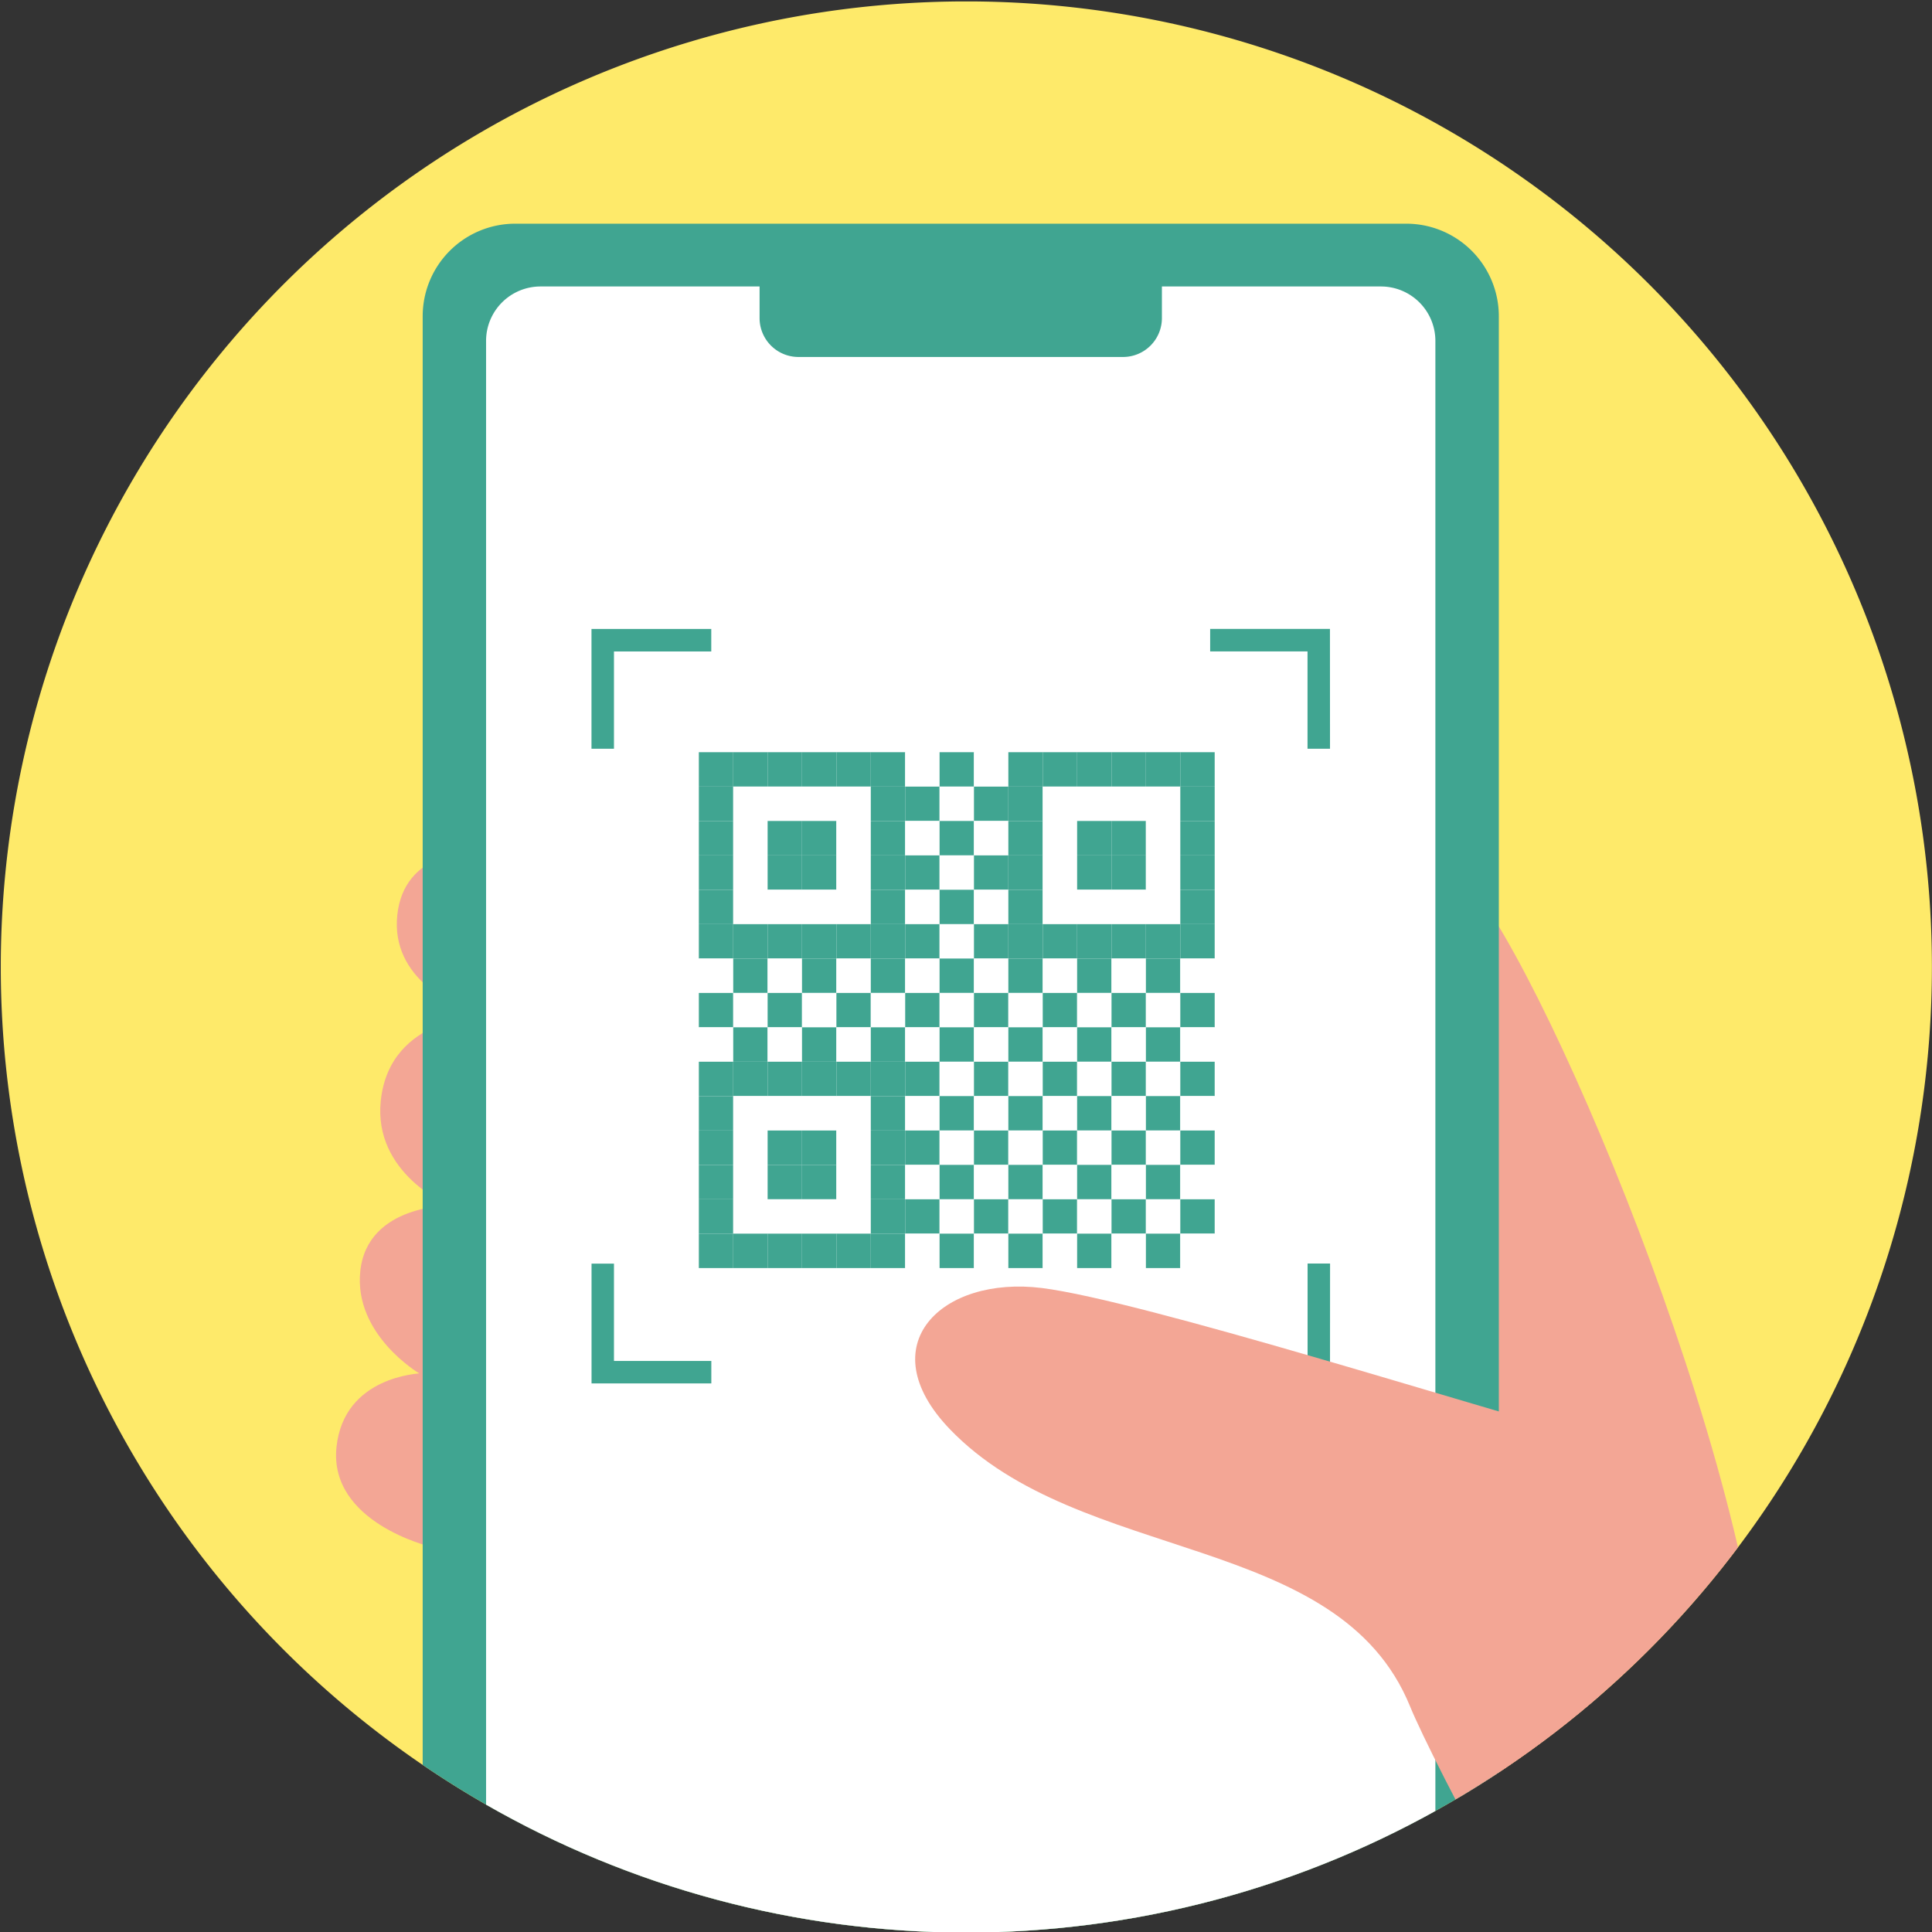
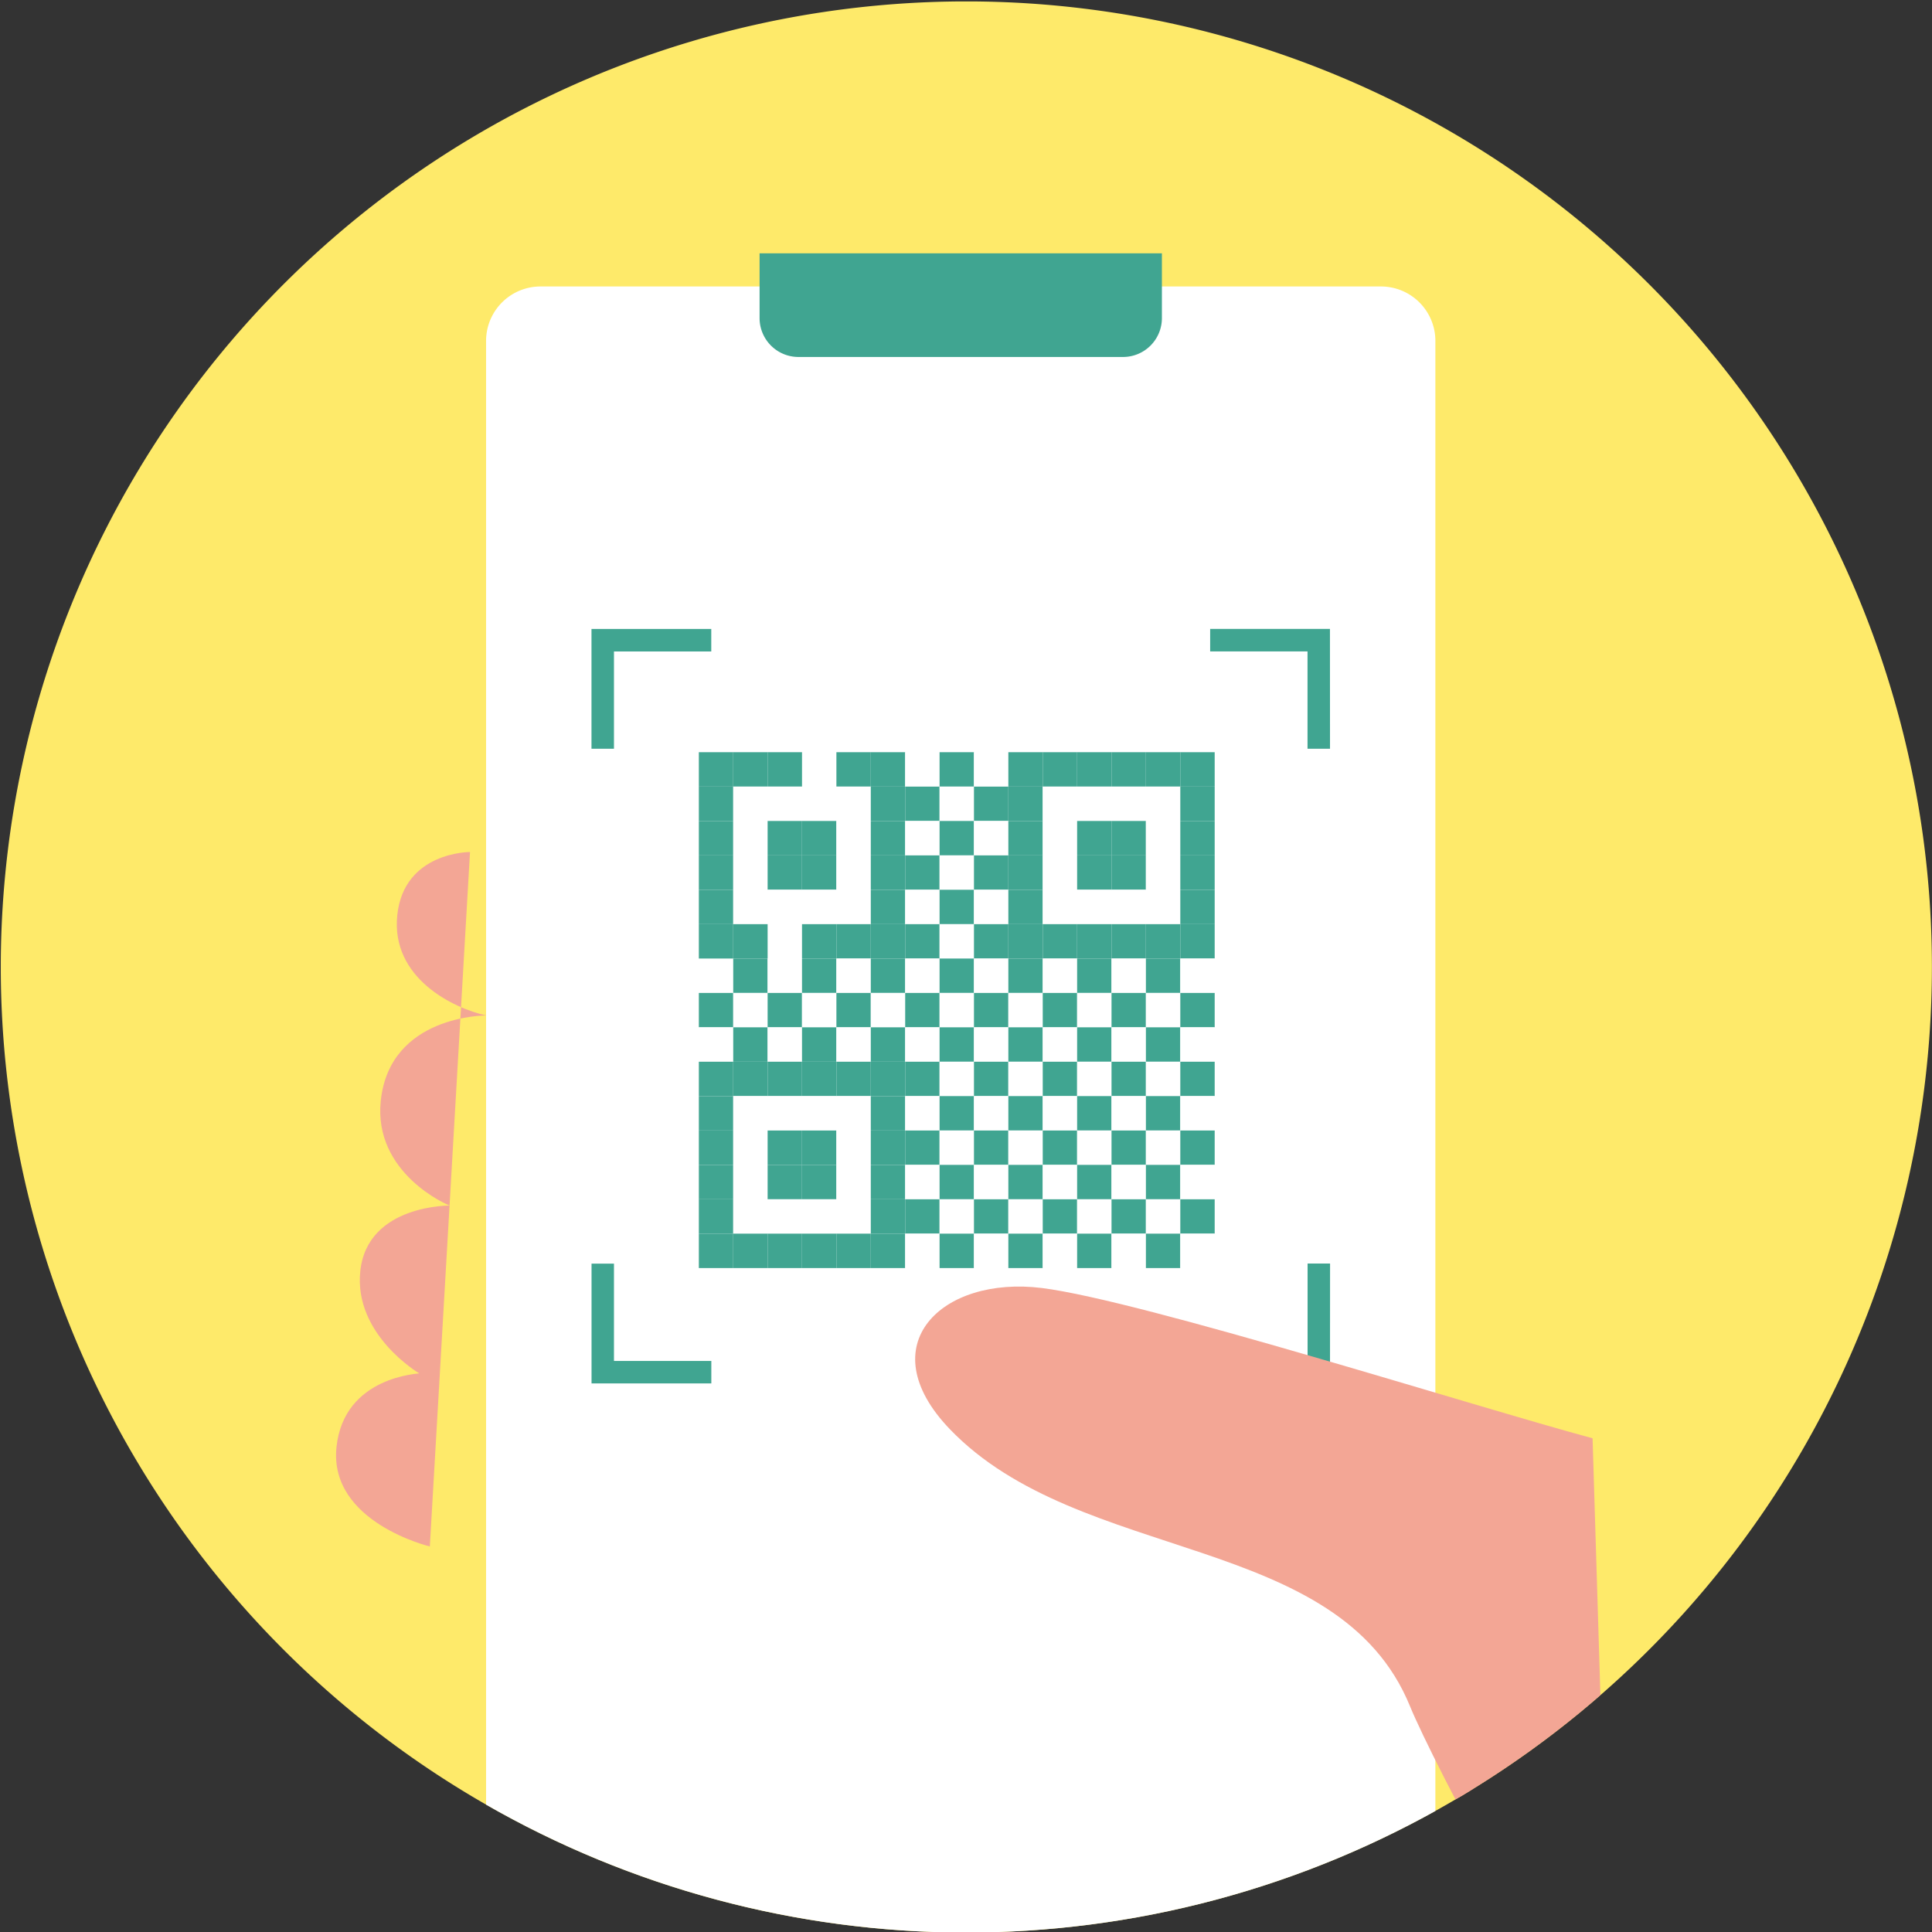
<svg xmlns="http://www.w3.org/2000/svg" width="100" height="100" viewBox="0 0 100 100">
  <rect x="0" y="0" width="100" height="100" fill="#333333" stroke="none" />
  <defs>
    <clipPath id="clip-path">
      <rect id="長方形_45365" data-name="長方形 45365" width="100" height="100" transform="translate(396 8941)" fill="#fff" stroke="#707070" stroke-width="1" opacity="0.33" />
    </clipPath>
    <clipPath id="clip-path-2">
      <rect id="長方形_45139" data-name="長方形 45139" width="99.954" height="118.945" fill="none" />
    </clipPath>
    <clipPath id="clip-path-3">
      <circle id="楕円形_70153" data-name="楕円形 70153" cx="49.977" cy="49.977" r="49.977" transform="translate(0 70.678) rotate(-45)" fill="none" />
    </clipPath>
  </defs>
  <g id="マスクグループ_717" data-name="マスクグループ 717" transform="translate(-396 -8941)" clip-path="url(#clip-path)">
    <g id="グループ_47727" data-name="グループ 47727" transform="translate(375.34 8920.373)">
      <g id="グループ_47724" data-name="グループ 47724" transform="translate(20.701 20.701)">
        <g id="グループ_47723" data-name="グループ 47723" clip-path="url(#clip-path-2)">
          <path id="パス_27212" data-name="パス 27212" d="M99.954,49.978A49.977,49.977,0,1,1,49.977,0,49.977,49.977,0,0,1,99.954,49.978" transform="translate(0 -0.001)" fill="#feea6a" />
        </g>
      </g>
      <g id="グループ_47726" data-name="グループ 47726" transform="translate(0 0)">
        <g id="グループ_47725" data-name="グループ 47725" clip-path="url(#clip-path-3)">
-           <path id="パス_27213" data-name="パス 27213" d="M438.78,360.412l14.308-9.709c-1.022-14.308-12.6-41.2-16.182-43.459L423.45,309.5" transform="translate(-341.138 -241.84)" fill="#f3a695" />
+           <path id="パス_27213" data-name="パス 27213" d="M438.78,360.412c-1.022-14.308-12.6-41.2-16.182-43.459L423.45,309.5" transform="translate(-341.138 -241.84)" fill="#f3a695" />
          <path id="パス_27214" data-name="パス 27214" d="M126.192,302.6s-3.423-.018-3.765,3.27c-.34,3.266,2.924,4.823,4.6,5.19,0,0-4.992-.033-5.455,4.421-.39,3.754,3.489,5.413,3.575,5.417s-4.272-.087-4.635,3.4c-.342,3.288,3.047,5.285,3.047,5.285.09.024-3.893.106-4.279,3.825-.4,3.885,4.832,5.137,4.832,5.137" transform="translate(-81.204 -237.873)" fill="#f3a695" />
-           <path id="パス_27215" data-name="パス 27215" d="M200.995,186.509H154.876a4.791,4.791,0,0,1-4.791-4.791V83.86a4.791,4.791,0,0,1,4.791-4.791h46.119a4.791,4.791,0,0,1,4.791,4.791v97.859a4.791,4.791,0,0,1-4.791,4.791" transform="translate(-107.547 -46.864)" fill="#40a591" />
          <path id="パス_27216" data-name="パス 27216" d="M218.967,201.974h-43.5a2.818,2.818,0,0,1-2.818-2.818V104.224a2.818,2.818,0,0,1,2.818-2.818h43.5a2.818,2.818,0,0,1,2.818,2.818v94.932a2.818,2.818,0,0,1-2.818,2.818" transform="translate(-126.83 -65.951)" fill="#fff" />
          <path id="パス_27217" data-name="パス 27217" d="M288.75,94.972h-16.8a2.012,2.012,0,0,1-2.012-2.012V89.606h20.824V92.96a2.012,2.012,0,0,1-2.012,2.012" transform="translate(-209.962 -55.868)" fill="#40a591" />
          <rect id="長方形_45140" data-name="長方形 45140" width="1.78" height="1.78" transform="translate(56.832 59.561)" fill="#40a591" />
          <rect id="長方形_45141" data-name="長方形 45141" width="1.78" height="1.78" transform="translate(58.612 59.561)" fill="#40a591" />
          <rect id="長方形_45142" data-name="長方形 45142" width="1.78" height="1.78" transform="translate(60.392 59.561)" fill="#40a591" />
-           <rect id="長方形_45143" data-name="長方形 45143" width="1.78" height="1.78" transform="translate(62.172 59.561)" fill="#40a591" />
          <rect id="長方形_45144" data-name="長方形 45144" width="1.78" height="1.78" transform="translate(63.952 59.561)" fill="#40a591" />
          <rect id="長方形_45145" data-name="長方形 45145" width="1.78" height="1.78" transform="translate(65.732 59.561)" fill="#40a591" />
          <rect id="長方形_45146" data-name="長方形 45146" width="1.78" height="1.78" transform="translate(67.512 59.561)" fill="#fff" />
          <rect id="長方形_45147" data-name="長方形 45147" width="1.78" height="1.78" transform="translate(69.292 59.561)" fill="#40a591" />
          <rect id="長方形_45148" data-name="長方形 45148" width="1.78" height="1.78" transform="translate(71.072 59.561)" fill="#fff" />
          <rect id="長方形_45149" data-name="長方形 45149" width="1.78" height="1.78" transform="translate(72.852 59.561)" fill="#40a591" />
          <rect id="長方形_45150" data-name="長方形 45150" width="1.78" height="1.78" transform="translate(74.632 59.561)" fill="#40a591" />
          <rect id="長方形_45151" data-name="長方形 45151" width="1.78" height="1.78" transform="translate(76.412 59.561)" fill="#40a591" />
          <rect id="長方形_45152" data-name="長方形 45152" width="1.78" height="1.78" transform="translate(78.192 59.561)" fill="#40a591" />
          <rect id="長方形_45153" data-name="長方形 45153" width="1.78" height="1.78" transform="translate(79.972 59.561)" fill="#40a591" />
          <rect id="長方形_45154" data-name="長方形 45154" width="1.78" height="1.78" transform="translate(81.752 59.561)" fill="#40a591" />
          <rect id="長方形_45155" data-name="長方形 45155" width="1.78" height="1.78" transform="translate(56.832 61.341)" fill="#40a591" />
          <rect id="長方形_45156" data-name="長方形 45156" width="1.78" height="1.78" transform="translate(58.612 61.341)" fill="#fff" />
          <rect id="長方形_45157" data-name="長方形 45157" width="1.78" height="1.78" transform="translate(60.392 61.341)" fill="#fff" />
          <rect id="長方形_45158" data-name="長方形 45158" width="1.78" height="1.78" transform="translate(62.172 61.341)" fill="#fff" />
          <rect id="長方形_45159" data-name="長方形 45159" width="1.78" height="1.78" transform="translate(63.952 61.341)" fill="#fff" />
          <rect id="長方形_45160" data-name="長方形 45160" width="1.78" height="1.78" transform="translate(65.732 61.341)" fill="#40a591" />
          <rect id="長方形_45161" data-name="長方形 45161" width="1.78" height="1.78" transform="translate(67.512 61.341)" fill="#40a591" />
          <rect id="長方形_45162" data-name="長方形 45162" width="1.78" height="1.78" transform="translate(69.292 61.341)" fill="#fff" />
          <rect id="長方形_45163" data-name="長方形 45163" width="1.78" height="1.78" transform="translate(71.072 61.341)" fill="#40a591" />
          <rect id="長方形_45164" data-name="長方形 45164" width="1.78" height="1.78" transform="translate(72.852 61.341)" fill="#40a591" />
          <rect id="長方形_45165" data-name="長方形 45165" width="1.78" height="1.78" transform="translate(74.632 61.341)" fill="#fff" />
          <rect id="長方形_45166" data-name="長方形 45166" width="1.78" height="1.78" transform="translate(76.412 61.341)" fill="#fff" />
          <rect id="長方形_45167" data-name="長方形 45167" width="1.78" height="1.78" transform="translate(78.192 61.341)" fill="#fff" />
          <rect id="長方形_45168" data-name="長方形 45168" width="1.78" height="1.78" transform="translate(79.972 61.341)" fill="#fff" />
          <rect id="長方形_45169" data-name="長方形 45169" width="1.78" height="1.78" transform="translate(81.752 61.341)" fill="#40a591" />
          <rect id="長方形_45170" data-name="長方形 45170" width="1.78" height="1.78" transform="translate(56.832 63.121)" fill="#40a591" />
          <rect id="長方形_45171" data-name="長方形 45171" width="1.78" height="1.78" transform="translate(58.612 63.121)" fill="#fff" />
          <rect id="長方形_45172" data-name="長方形 45172" width="1.78" height="1.78" transform="translate(60.392 63.121)" fill="#40a591" />
          <rect id="長方形_45173" data-name="長方形 45173" width="1.78" height="1.78" transform="translate(62.172 63.121)" fill="#40a591" />
          <rect id="長方形_45174" data-name="長方形 45174" width="1.78" height="1.78" transform="translate(63.952 63.121)" fill="#fff" />
          <rect id="長方形_45175" data-name="長方形 45175" width="1.78" height="1.78" transform="translate(65.732 63.121)" fill="#40a591" />
          <rect id="長方形_45176" data-name="長方形 45176" width="1.78" height="1.78" transform="translate(67.512 63.121)" fill="#fff" />
          <rect id="長方形_45177" data-name="長方形 45177" width="1.78" height="1.78" transform="translate(69.292 63.121)" fill="#40a591" />
          <rect id="長方形_45178" data-name="長方形 45178" width="1.78" height="1.78" transform="translate(71.072 63.121)" fill="#fff" />
          <rect id="長方形_45179" data-name="長方形 45179" width="1.78" height="1.78" transform="translate(72.852 63.121)" fill="#40a591" />
          <rect id="長方形_45180" data-name="長方形 45180" width="1.78" height="1.78" transform="translate(74.632 63.121)" fill="#fff" />
          <rect id="長方形_45181" data-name="長方形 45181" width="1.78" height="1.78" transform="translate(76.412 63.121)" fill="#40a591" />
          <rect id="長方形_45182" data-name="長方形 45182" width="1.78" height="1.78" transform="translate(78.192 63.121)" fill="#40a591" />
          <rect id="長方形_45183" data-name="長方形 45183" width="1.78" height="1.78" transform="translate(79.972 63.121)" fill="#fff" />
          <rect id="長方形_45184" data-name="長方形 45184" width="1.78" height="1.78" transform="translate(81.752 63.121)" fill="#40a591" />
          <rect id="長方形_45185" data-name="長方形 45185" width="1.78" height="1.78" transform="translate(56.832 64.901)" fill="#40a591" />
          <rect id="長方形_45186" data-name="長方形 45186" width="1.78" height="1.78" transform="translate(58.612 64.901)" fill="#fff" />
          <rect id="長方形_45187" data-name="長方形 45187" width="1.78" height="1.78" transform="translate(60.392 64.901)" fill="#40a591" />
          <rect id="長方形_45188" data-name="長方形 45188" width="1.78" height="1.78" transform="translate(62.172 64.901)" fill="#40a591" />
          <rect id="長方形_45189" data-name="長方形 45189" width="1.78" height="1.78" transform="translate(63.952 64.901)" fill="#fff" />
          <rect id="長方形_45190" data-name="長方形 45190" width="1.78" height="1.78" transform="translate(65.732 64.901)" fill="#40a591" />
          <rect id="長方形_45191" data-name="長方形 45191" width="1.78" height="1.78" transform="translate(67.512 64.901)" fill="#40a591" />
          <rect id="長方形_45192" data-name="長方形 45192" width="1.78" height="1.78" transform="translate(69.292 64.901)" fill="#fff" />
          <rect id="長方形_45193" data-name="長方形 45193" width="1.78" height="1.78" transform="translate(71.072 64.901)" fill="#40a591" />
          <rect id="長方形_45194" data-name="長方形 45194" width="1.78" height="1.78" transform="translate(72.852 64.901)" fill="#40a591" />
          <rect id="長方形_45195" data-name="長方形 45195" width="1.78" height="1.78" transform="translate(74.632 64.901)" fill="#fff" />
          <rect id="長方形_45196" data-name="長方形 45196" width="1.78" height="1.78" transform="translate(76.412 64.901)" fill="#40a591" />
          <rect id="長方形_45197" data-name="長方形 45197" width="1.78" height="1.78" transform="translate(78.192 64.901)" fill="#40a591" />
          <rect id="長方形_45198" data-name="長方形 45198" width="1.78" height="1.78" transform="translate(79.972 64.901)" fill="#fff" />
          <rect id="長方形_45199" data-name="長方形 45199" width="1.78" height="1.78" transform="translate(81.752 64.901)" fill="#40a591" />
          <rect id="長方形_45200" data-name="長方形 45200" width="1.78" height="1.78" transform="translate(56.832 66.681)" fill="#40a591" />
          <rect id="長方形_45201" data-name="長方形 45201" width="1.78" height="1.78" transform="translate(58.612 66.681)" fill="#fff" />
          <rect id="長方形_45202" data-name="長方形 45202" width="1.78" height="1.78" transform="translate(60.392 66.681)" fill="#fff" />
          <rect id="長方形_45203" data-name="長方形 45203" width="1.78" height="1.78" transform="translate(62.172 66.681)" fill="#fff" />
          <rect id="長方形_45204" data-name="長方形 45204" width="1.78" height="1.78" transform="translate(63.952 66.681)" fill="#fff" />
          <rect id="長方形_45205" data-name="長方形 45205" width="1.78" height="1.78" transform="translate(65.732 66.681)" fill="#40a591" />
          <rect id="長方形_45206" data-name="長方形 45206" width="1.78" height="1.78" transform="translate(67.512 66.681)" fill="#fff" />
          <rect id="長方形_45207" data-name="長方形 45207" width="1.78" height="1.78" transform="translate(69.292 66.681)" fill="#40a591" />
          <rect id="長方形_45208" data-name="長方形 45208" width="1.78" height="1.78" transform="translate(71.072 66.681)" fill="#fff" />
          <rect id="長方形_45209" data-name="長方形 45209" width="1.78" height="1.78" transform="translate(72.852 66.681)" fill="#40a591" />
          <rect id="長方形_45210" data-name="長方形 45210" width="1.78" height="1.78" transform="translate(74.632 66.681)" fill="#fff" />
          <rect id="長方形_45211" data-name="長方形 45211" width="1.78" height="1.78" transform="translate(76.412 66.681)" fill="#fff" />
          <rect id="長方形_45212" data-name="長方形 45212" width="1.78" height="1.78" transform="translate(78.192 66.681)" fill="#fff" />
          <rect id="長方形_45213" data-name="長方形 45213" width="1.78" height="1.78" transform="translate(79.972 66.681)" fill="#fff" />
          <rect id="長方形_45214" data-name="長方形 45214" width="1.78" height="1.78" transform="translate(81.752 66.681)" fill="#40a591" />
          <rect id="長方形_45215" data-name="長方形 45215" width="1.78" height="1.78" transform="translate(56.832 68.461)" fill="#40a591" />
          <rect id="長方形_45216" data-name="長方形 45216" width="1.78" height="1.78" transform="translate(58.612 68.461)" fill="#40a591" />
-           <rect id="長方形_45217" data-name="長方形 45217" width="1.78" height="1.78" transform="translate(60.392 68.461)" fill="#40a591" />
          <rect id="長方形_45218" data-name="長方形 45218" width="1.78" height="1.78" transform="translate(62.172 68.461)" fill="#40a591" />
          <rect id="長方形_45219" data-name="長方形 45219" width="1.78" height="1.78" transform="translate(63.952 68.461)" fill="#40a591" />
          <rect id="長方形_45220" data-name="長方形 45220" width="1.78" height="1.78" transform="translate(65.732 68.461)" fill="#40a591" />
          <rect id="長方形_45221" data-name="長方形 45221" width="1.78" height="1.78" transform="translate(67.512 68.461)" fill="#40a591" />
          <rect id="長方形_45222" data-name="長方形 45222" width="1.78" height="1.78" transform="translate(69.292 68.461)" fill="#fff" />
          <rect id="長方形_45223" data-name="長方形 45223" width="1.78" height="1.78" transform="translate(71.072 68.461)" fill="#40a591" />
          <rect id="長方形_45224" data-name="長方形 45224" width="1.78" height="1.78" transform="translate(72.852 68.461)" fill="#40a591" />
          <rect id="長方形_45225" data-name="長方形 45225" width="1.78" height="1.78" transform="translate(74.632 68.461)" fill="#40a591" />
          <rect id="長方形_45226" data-name="長方形 45226" width="1.78" height="1.78" transform="translate(76.412 68.461)" fill="#40a591" />
          <rect id="長方形_45227" data-name="長方形 45227" width="1.78" height="1.78" transform="translate(78.192 68.461)" fill="#40a591" />
          <rect id="長方形_45228" data-name="長方形 45228" width="1.78" height="1.78" transform="translate(79.972 68.461)" fill="#40a591" />
          <rect id="長方形_45229" data-name="長方形 45229" width="1.78" height="1.78" transform="translate(81.752 68.461)" fill="#40a591" />
-           <rect id="長方形_45230" data-name="長方形 45230" width="1.78" height="1.78" transform="translate(56.832 70.241)" fill="#fff" />
          <rect id="長方形_45231" data-name="長方形 45231" width="1.78" height="1.78" transform="translate(58.612 70.241)" fill="#40a591" />
          <rect id="長方形_45232" data-name="長方形 45232" width="1.78" height="1.78" transform="translate(60.392 70.241)" fill="#fff" />
          <rect id="長方形_45233" data-name="長方形 45233" width="1.78" height="1.78" transform="translate(62.172 70.241)" fill="#40a591" />
          <rect id="長方形_45234" data-name="長方形 45234" width="1.78" height="1.78" transform="translate(63.952 70.241)" fill="#fff" />
          <rect id="長方形_45235" data-name="長方形 45235" width="1.78" height="1.78" transform="translate(65.732 70.241)" fill="#40a591" />
          <rect id="長方形_45236" data-name="長方形 45236" width="1.78" height="1.78" transform="translate(67.512 70.241)" fill="#fff" />
          <rect id="長方形_45237" data-name="長方形 45237" width="1.78" height="1.78" transform="translate(69.292 70.241)" fill="#40a591" />
          <rect id="長方形_45238" data-name="長方形 45238" width="1.78" height="1.78" transform="translate(71.072 70.241)" fill="#fff" />
          <rect id="長方形_45239" data-name="長方形 45239" width="1.78" height="1.78" transform="translate(72.852 70.241)" fill="#40a591" />
          <rect id="長方形_45240" data-name="長方形 45240" width="1.78" height="1.78" transform="translate(74.632 70.241)" fill="#fff" />
          <rect id="長方形_45241" data-name="長方形 45241" width="1.78" height="1.78" transform="translate(76.412 70.241)" fill="#40a591" />
          <rect id="長方形_45242" data-name="長方形 45242" width="1.78" height="1.78" transform="translate(78.192 70.241)" fill="#fff" />
          <rect id="長方形_45243" data-name="長方形 45243" width="1.78" height="1.78" transform="translate(79.972 70.241)" fill="#40a591" />
          <rect id="長方形_45244" data-name="長方形 45244" width="1.78" height="1.78" transform="translate(81.752 70.241)" fill="#fff" />
          <rect id="長方形_45245" data-name="長方形 45245" width="1.78" height="1.78" transform="translate(56.832 72.021)" fill="#40a591" />
          <rect id="長方形_45246" data-name="長方形 45246" width="1.78" height="1.78" transform="translate(58.612 72.021)" fill="#fff" />
          <rect id="長方形_45247" data-name="長方形 45247" width="1.78" height="1.78" transform="translate(60.392 72.021)" fill="#40a591" />
          <rect id="長方形_45248" data-name="長方形 45248" width="1.78" height="1.78" transform="translate(62.172 72.021)" fill="#fff" />
          <rect id="長方形_45249" data-name="長方形 45249" width="1.78" height="1.78" transform="translate(63.952 72.021)" fill="#40a591" />
          <rect id="長方形_45250" data-name="長方形 45250" width="1.78" height="1.78" transform="translate(65.732 72.021)" fill="#fff" />
          <rect id="長方形_45251" data-name="長方形 45251" width="1.78" height="1.78" transform="translate(67.512 72.021)" fill="#40a591" />
          <rect id="長方形_45252" data-name="長方形 45252" width="1.78" height="1.78" transform="translate(69.292 72.021)" fill="#fff" />
          <rect id="長方形_45253" data-name="長方形 45253" width="1.78" height="1.78" transform="translate(71.072 72.021)" fill="#40a591" />
          <rect id="長方形_45254" data-name="長方形 45254" width="1.78" height="1.78" transform="translate(72.852 72.021)" fill="#fff" />
          <rect id="長方形_45255" data-name="長方形 45255" width="1.78" height="1.78" transform="translate(74.632 72.021)" fill="#40a591" />
          <rect id="長方形_45256" data-name="長方形 45256" width="1.78" height="1.78" transform="translate(76.412 72.021)" fill="#fff" />
          <rect id="長方形_45257" data-name="長方形 45257" width="1.78" height="1.78" transform="translate(78.192 72.021)" fill="#40a591" />
          <rect id="長方形_45258" data-name="長方形 45258" width="1.78" height="1.78" transform="translate(79.972 72.021)" fill="#fff" />
          <rect id="長方形_45259" data-name="長方形 45259" width="1.78" height="1.78" transform="translate(81.752 72.021)" fill="#40a591" />
          <rect id="長方形_45260" data-name="長方形 45260" width="1.78" height="1.78" transform="translate(56.832 73.801)" fill="#fff" />
          <rect id="長方形_45261" data-name="長方形 45261" width="1.78" height="1.78" transform="translate(58.612 73.801)" fill="#40a591" />
          <rect id="長方形_45262" data-name="長方形 45262" width="1.78" height="1.78" transform="translate(60.392 73.801)" fill="#fff" />
          <rect id="長方形_45263" data-name="長方形 45263" width="1.78" height="1.78" transform="translate(62.172 73.801)" fill="#40a591" />
          <rect id="長方形_45264" data-name="長方形 45264" width="1.78" height="1.78" transform="translate(63.952 73.801)" fill="#fff" />
          <rect id="長方形_45265" data-name="長方形 45265" width="1.78" height="1.78" transform="translate(65.732 73.801)" fill="#40a591" />
          <rect id="長方形_45266" data-name="長方形 45266" width="1.78" height="1.78" transform="translate(67.512 73.801)" fill="#fff" />
          <rect id="長方形_45267" data-name="長方形 45267" width="1.78" height="1.78" transform="translate(69.292 73.801)" fill="#40a591" />
          <rect id="長方形_45268" data-name="長方形 45268" width="1.78" height="1.78" transform="translate(71.072 73.801)" fill="#fff" />
          <rect id="長方形_45269" data-name="長方形 45269" width="1.78" height="1.78" transform="translate(72.852 73.801)" fill="#40a591" />
          <rect id="長方形_45270" data-name="長方形 45270" width="1.78" height="1.78" transform="translate(74.632 73.801)" fill="#fff" />
          <rect id="長方形_45271" data-name="長方形 45271" width="1.78" height="1.78" transform="translate(76.412 73.801)" fill="#40a591" />
          <rect id="長方形_45272" data-name="長方形 45272" width="1.78" height="1.78" transform="translate(78.192 73.801)" fill="#fff" />
          <rect id="長方形_45273" data-name="長方形 45273" width="1.78" height="1.78" transform="translate(79.972 73.801)" fill="#40a591" />
          <rect id="長方形_45274" data-name="長方形 45274" width="1.78" height="1.78" transform="translate(81.752 73.801)" fill="#fff" />
          <rect id="長方形_45275" data-name="長方形 45275" width="1.78" height="1.78" transform="translate(56.832 75.581)" fill="#40a591" />
          <rect id="長方形_45276" data-name="長方形 45276" width="1.78" height="1.78" transform="translate(58.612 75.581)" fill="#40a591" />
          <rect id="長方形_45277" data-name="長方形 45277" width="1.78" height="1.78" transform="translate(60.392 75.581)" fill="#40a591" />
          <rect id="長方形_45278" data-name="長方形 45278" width="1.78" height="1.78" transform="translate(62.172 75.581)" fill="#40a591" />
          <rect id="長方形_45279" data-name="長方形 45279" width="1.78" height="1.78" transform="translate(63.952 75.581)" fill="#40a591" />
          <rect id="長方形_45280" data-name="長方形 45280" width="1.78" height="1.78" transform="translate(65.732 75.581)" fill="#40a591" />
          <rect id="長方形_45281" data-name="長方形 45281" width="1.78" height="1.78" transform="translate(67.512 75.581)" fill="#40a591" />
          <rect id="長方形_45282" data-name="長方形 45282" width="1.78" height="1.78" transform="translate(69.292 75.581)" fill="#fff" />
          <rect id="長方形_45283" data-name="長方形 45283" width="1.78" height="1.78" transform="translate(71.072 75.581)" fill="#40a591" />
          <rect id="長方形_45284" data-name="長方形 45284" width="1.78" height="1.78" transform="translate(72.852 75.581)" fill="#fff" />
          <rect id="長方形_45285" data-name="長方形 45285" width="1.78" height="1.78" transform="translate(74.632 75.581)" fill="#40a591" />
          <rect id="長方形_45286" data-name="長方形 45286" width="1.78" height="1.78" transform="translate(76.412 75.581)" fill="#fff" />
          <rect id="長方形_45287" data-name="長方形 45287" width="1.78" height="1.78" transform="translate(78.192 75.581)" fill="#40a591" />
          <rect id="長方形_45288" data-name="長方形 45288" width="1.78" height="1.78" transform="translate(79.972 75.581)" fill="#fff" />
          <rect id="長方形_45289" data-name="長方形 45289" width="1.78" height="1.78" transform="translate(81.752 75.581)" fill="#40a591" />
          <rect id="長方形_45290" data-name="長方形 45290" width="1.78" height="1.78" transform="translate(56.832 77.361)" fill="#40a591" />
          <rect id="長方形_45291" data-name="長方形 45291" width="1.78" height="1.78" transform="translate(58.612 77.361)" fill="#fff" />
          <rect id="長方形_45292" data-name="長方形 45292" width="1.78" height="1.78" transform="translate(60.392 77.361)" fill="#fff" />
          <rect id="長方形_45293" data-name="長方形 45293" width="1.78" height="1.78" transform="translate(62.172 77.361)" fill="#fff" />
          <rect id="長方形_45294" data-name="長方形 45294" width="1.78" height="1.78" transform="translate(63.952 77.361)" fill="#fff" />
          <rect id="長方形_45295" data-name="長方形 45295" width="1.78" height="1.78" transform="translate(65.732 77.361)" fill="#40a591" />
          <rect id="長方形_45296" data-name="長方形 45296" width="1.78" height="1.78" transform="translate(67.512 77.361)" fill="#fff" />
          <rect id="長方形_45297" data-name="長方形 45297" width="1.78" height="1.78" transform="translate(69.292 77.361)" fill="#40a591" />
          <rect id="長方形_45298" data-name="長方形 45298" width="1.78" height="1.78" transform="translate(71.072 77.361)" fill="#fff" />
          <rect id="長方形_45299" data-name="長方形 45299" width="1.78" height="1.78" transform="translate(72.852 77.361)" fill="#40a591" />
          <rect id="長方形_45300" data-name="長方形 45300" width="1.78" height="1.78" transform="translate(74.632 77.361)" fill="#fff" />
          <rect id="長方形_45301" data-name="長方形 45301" width="1.78" height="1.78" transform="translate(76.412 77.361)" fill="#40a591" />
          <rect id="長方形_45302" data-name="長方形 45302" width="1.78" height="1.78" transform="translate(78.192 77.361)" fill="#fff" />
          <rect id="長方形_45303" data-name="長方形 45303" width="1.78" height="1.78" transform="translate(79.972 77.361)" fill="#40a591" />
          <rect id="長方形_45304" data-name="長方形 45304" width="1.78" height="1.78" transform="translate(81.752 77.361)" fill="#fff" />
          <rect id="長方形_45305" data-name="長方形 45305" width="1.78" height="1.78" transform="translate(56.832 79.141)" fill="#40a591" />
          <rect id="長方形_45306" data-name="長方形 45306" width="1.78" height="1.78" transform="translate(58.612 79.141)" fill="#fff" />
          <rect id="長方形_45307" data-name="長方形 45307" width="1.78" height="1.78" transform="translate(60.392 79.141)" fill="#40a591" />
          <rect id="長方形_45308" data-name="長方形 45308" width="1.78" height="1.78" transform="translate(62.172 79.141)" fill="#40a591" />
          <rect id="長方形_45309" data-name="長方形 45309" width="1.78" height="1.78" transform="translate(63.952 79.141)" fill="#fff" />
          <rect id="長方形_45310" data-name="長方形 45310" width="1.78" height="1.78" transform="translate(65.732 79.141)" fill="#40a591" />
          <rect id="長方形_45311" data-name="長方形 45311" width="1.78" height="1.78" transform="translate(67.512 79.141)" fill="#40a591" />
          <rect id="長方形_45312" data-name="長方形 45312" width="1.78" height="1.78" transform="translate(69.292 79.141)" fill="#fff" />
          <rect id="長方形_45313" data-name="長方形 45313" width="1.78" height="1.78" transform="translate(71.072 79.141)" fill="#40a591" />
          <rect id="長方形_45314" data-name="長方形 45314" width="1.78" height="1.78" transform="translate(72.852 79.141)" fill="#fff" />
          <rect id="長方形_45315" data-name="長方形 45315" width="1.78" height="1.78" transform="translate(74.632 79.141)" fill="#40a591" />
          <rect id="長方形_45316" data-name="長方形 45316" width="1.78" height="1.78" transform="translate(76.412 79.141)" fill="#fff" />
          <rect id="長方形_45317" data-name="長方形 45317" width="1.78" height="1.78" transform="translate(78.192 79.141)" fill="#40a591" />
          <rect id="長方形_45318" data-name="長方形 45318" width="1.78" height="1.78" transform="translate(79.972 79.141)" fill="#fff" />
          <rect id="長方形_45319" data-name="長方形 45319" width="1.78" height="1.78" transform="translate(81.752 79.141)" fill="#40a591" />
          <rect id="長方形_45320" data-name="長方形 45320" width="1.78" height="1.78" transform="translate(56.832 80.921)" fill="#40a591" />
          <rect id="長方形_45321" data-name="長方形 45321" width="1.78" height="1.78" transform="translate(58.612 80.921)" fill="#fff" />
          <rect id="長方形_45322" data-name="長方形 45322" width="1.78" height="1.78" transform="translate(60.392 80.921)" fill="#40a591" />
          <rect id="長方形_45323" data-name="長方形 45323" width="1.78" height="1.78" transform="translate(62.172 80.921)" fill="#40a591" />
          <rect id="長方形_45324" data-name="長方形 45324" width="1.78" height="1.78" transform="translate(63.952 80.921)" fill="#fff" />
          <rect id="長方形_45325" data-name="長方形 45325" width="1.78" height="1.78" transform="translate(65.732 80.921)" fill="#40a591" />
          <rect id="長方形_45326" data-name="長方形 45326" width="1.78" height="1.78" transform="translate(67.512 80.921)" fill="#fff" />
          <rect id="長方形_45327" data-name="長方形 45327" width="1.78" height="1.78" transform="translate(69.292 80.921)" fill="#40a591" />
          <rect id="長方形_45328" data-name="長方形 45328" width="1.78" height="1.78" transform="translate(71.072 80.921)" fill="#fff" />
          <rect id="長方形_45329" data-name="長方形 45329" width="1.78" height="1.78" transform="translate(72.852 80.921)" fill="#40a591" />
          <rect id="長方形_45330" data-name="長方形 45330" width="1.78" height="1.78" transform="translate(74.632 80.921)" fill="#fff" />
          <rect id="長方形_45331" data-name="長方形 45331" width="1.78" height="1.78" transform="translate(76.412 80.921)" fill="#40a591" />
          <rect id="長方形_45332" data-name="長方形 45332" width="1.78" height="1.78" transform="translate(78.192 80.921)" fill="#fff" />
          <rect id="長方形_45333" data-name="長方形 45333" width="1.78" height="1.78" transform="translate(79.972 80.921)" fill="#40a591" />
          <rect id="長方形_45334" data-name="長方形 45334" width="1.78" height="1.78" transform="translate(81.752 80.921)" fill="#fff" />
          <rect id="長方形_45335" data-name="長方形 45335" width="1.78" height="1.78" transform="translate(56.832 82.701)" fill="#40a591" />
          <rect id="長方形_45336" data-name="長方形 45336" width="1.78" height="1.78" transform="translate(58.612 82.701)" fill="#fff" />
          <rect id="長方形_45337" data-name="長方形 45337" width="1.78" height="1.78" transform="translate(60.392 82.701)" fill="#fff" />
          <rect id="長方形_45338" data-name="長方形 45338" width="1.78" height="1.78" transform="translate(62.172 82.701)" fill="#fff" />
          <rect id="長方形_45339" data-name="長方形 45339" width="1.78" height="1.78" transform="translate(63.952 82.701)" fill="#fff" />
          <rect id="長方形_45340" data-name="長方形 45340" width="1.78" height="1.78" transform="translate(65.732 82.701)" fill="#40a591" />
          <rect id="長方形_45341" data-name="長方形 45341" width="1.78" height="1.78" transform="translate(67.512 82.701)" fill="#40a591" />
          <rect id="長方形_45342" data-name="長方形 45342" width="1.78" height="1.78" transform="translate(69.292 82.701)" fill="#fff" />
          <rect id="長方形_45343" data-name="長方形 45343" width="1.78" height="1.78" transform="translate(71.072 82.701)" fill="#40a591" />
          <rect id="長方形_45344" data-name="長方形 45344" width="1.78" height="1.78" transform="translate(72.852 82.701)" fill="#fff" />
          <rect id="長方形_45345" data-name="長方形 45345" width="1.78" height="1.78" transform="translate(74.632 82.701)" fill="#40a591" />
          <rect id="長方形_45346" data-name="長方形 45346" width="1.78" height="1.78" transform="translate(76.412 82.701)" fill="#fff" />
          <rect id="長方形_45347" data-name="長方形 45347" width="1.78" height="1.78" transform="translate(78.192 82.701)" fill="#40a591" />
          <rect id="長方形_45348" data-name="長方形 45348" width="1.78" height="1.78" transform="translate(79.972 82.701)" fill="#fff" />
          <rect id="長方形_45349" data-name="長方形 45349" width="1.78" height="1.78" transform="translate(81.752 82.701)" fill="#40a591" />
          <rect id="長方形_45350" data-name="長方形 45350" width="1.78" height="1.78" transform="translate(56.832 84.481)" fill="#40a591" />
          <rect id="長方形_45351" data-name="長方形 45351" width="1.78" height="1.78" transform="translate(58.612 84.481)" fill="#40a591" />
          <rect id="長方形_45352" data-name="長方形 45352" width="1.78" height="1.78" transform="translate(60.392 84.481)" fill="#40a591" />
          <rect id="長方形_45353" data-name="長方形 45353" width="1.78" height="1.78" transform="translate(62.172 84.481)" fill="#40a591" />
          <rect id="長方形_45354" data-name="長方形 45354" width="1.78" height="1.78" transform="translate(63.952 84.481)" fill="#40a591" />
          <rect id="長方形_45355" data-name="長方形 45355" width="1.78" height="1.78" transform="translate(65.732 84.481)" fill="#40a591" />
          <rect id="長方形_45356" data-name="長方形 45356" width="1.78" height="1.78" transform="translate(67.512 84.481)" fill="#fff" />
          <rect id="長方形_45357" data-name="長方形 45357" width="1.78" height="1.78" transform="translate(69.292 84.481)" fill="#40a591" />
          <rect id="長方形_45358" data-name="長方形 45358" width="1.78" height="1.78" transform="translate(71.072 84.481)" fill="#fff" />
          <rect id="長方形_45359" data-name="長方形 45359" width="1.78" height="1.78" transform="translate(72.852 84.481)" fill="#40a591" />
          <rect id="長方形_45360" data-name="長方形 45360" width="1.78" height="1.78" transform="translate(74.632 84.481)" fill="#fff" />
          <rect id="長方形_45361" data-name="長方形 45361" width="1.78" height="1.78" transform="translate(76.412 84.481)" fill="#40a591" />
          <rect id="長方形_45362" data-name="長方形 45362" width="1.78" height="1.78" transform="translate(78.192 84.481)" fill="#fff" />
          <rect id="長方形_45363" data-name="長方形 45363" width="1.78" height="1.78" transform="translate(79.972 84.481)" fill="#40a591" />
          <rect id="長方形_45364" data-name="長方形 45364" width="1.78" height="1.78" transform="translate(81.752 84.481)" fill="#fff" />
          <path id="パス_27218" data-name="パス 27218" d="M436.432,229.429h-1.164V224.39h-5.039v-1.164h6.2Z" transform="translate(-346.931 -170.046)" fill="#40a591" />
          <path id="パス_27219" data-name="パス 27219" d="M211.3,229.429h-1.164v-6.2h6.2v1.164H211.3Z" transform="translate(-158.861 -170.046)" fill="#40a591" />
          <path id="パス_27220" data-name="パス 27220" d="M436.432,455.19h-6.2v-1.164h5.039v-5.039h1.164Z" transform="translate(-346.931 -362.959)" fill="#40a591" />
          <path id="パス_27221" data-name="パス 27221" d="M216.339,455.19h-6.2v-6.2H211.3v5.039h5.039Z" transform="translate(-158.861 -362.959)" fill="#40a591" />
          <path id="パス_27222" data-name="パス 27222" d="M360.353,465.03c-5.971-1.6-23.341-7.132-28.507-7.777s-8.942,2.947-4.767,7.3c6.75,7.037,20.13,5.281,23.829,14.358,1.12,2.749,8.147,16.293,10.387,17.006" transform="translate(-257.262 -369.959)" fill="#f3a695" />
        </g>
      </g>
    </g>
  </g>
</svg>